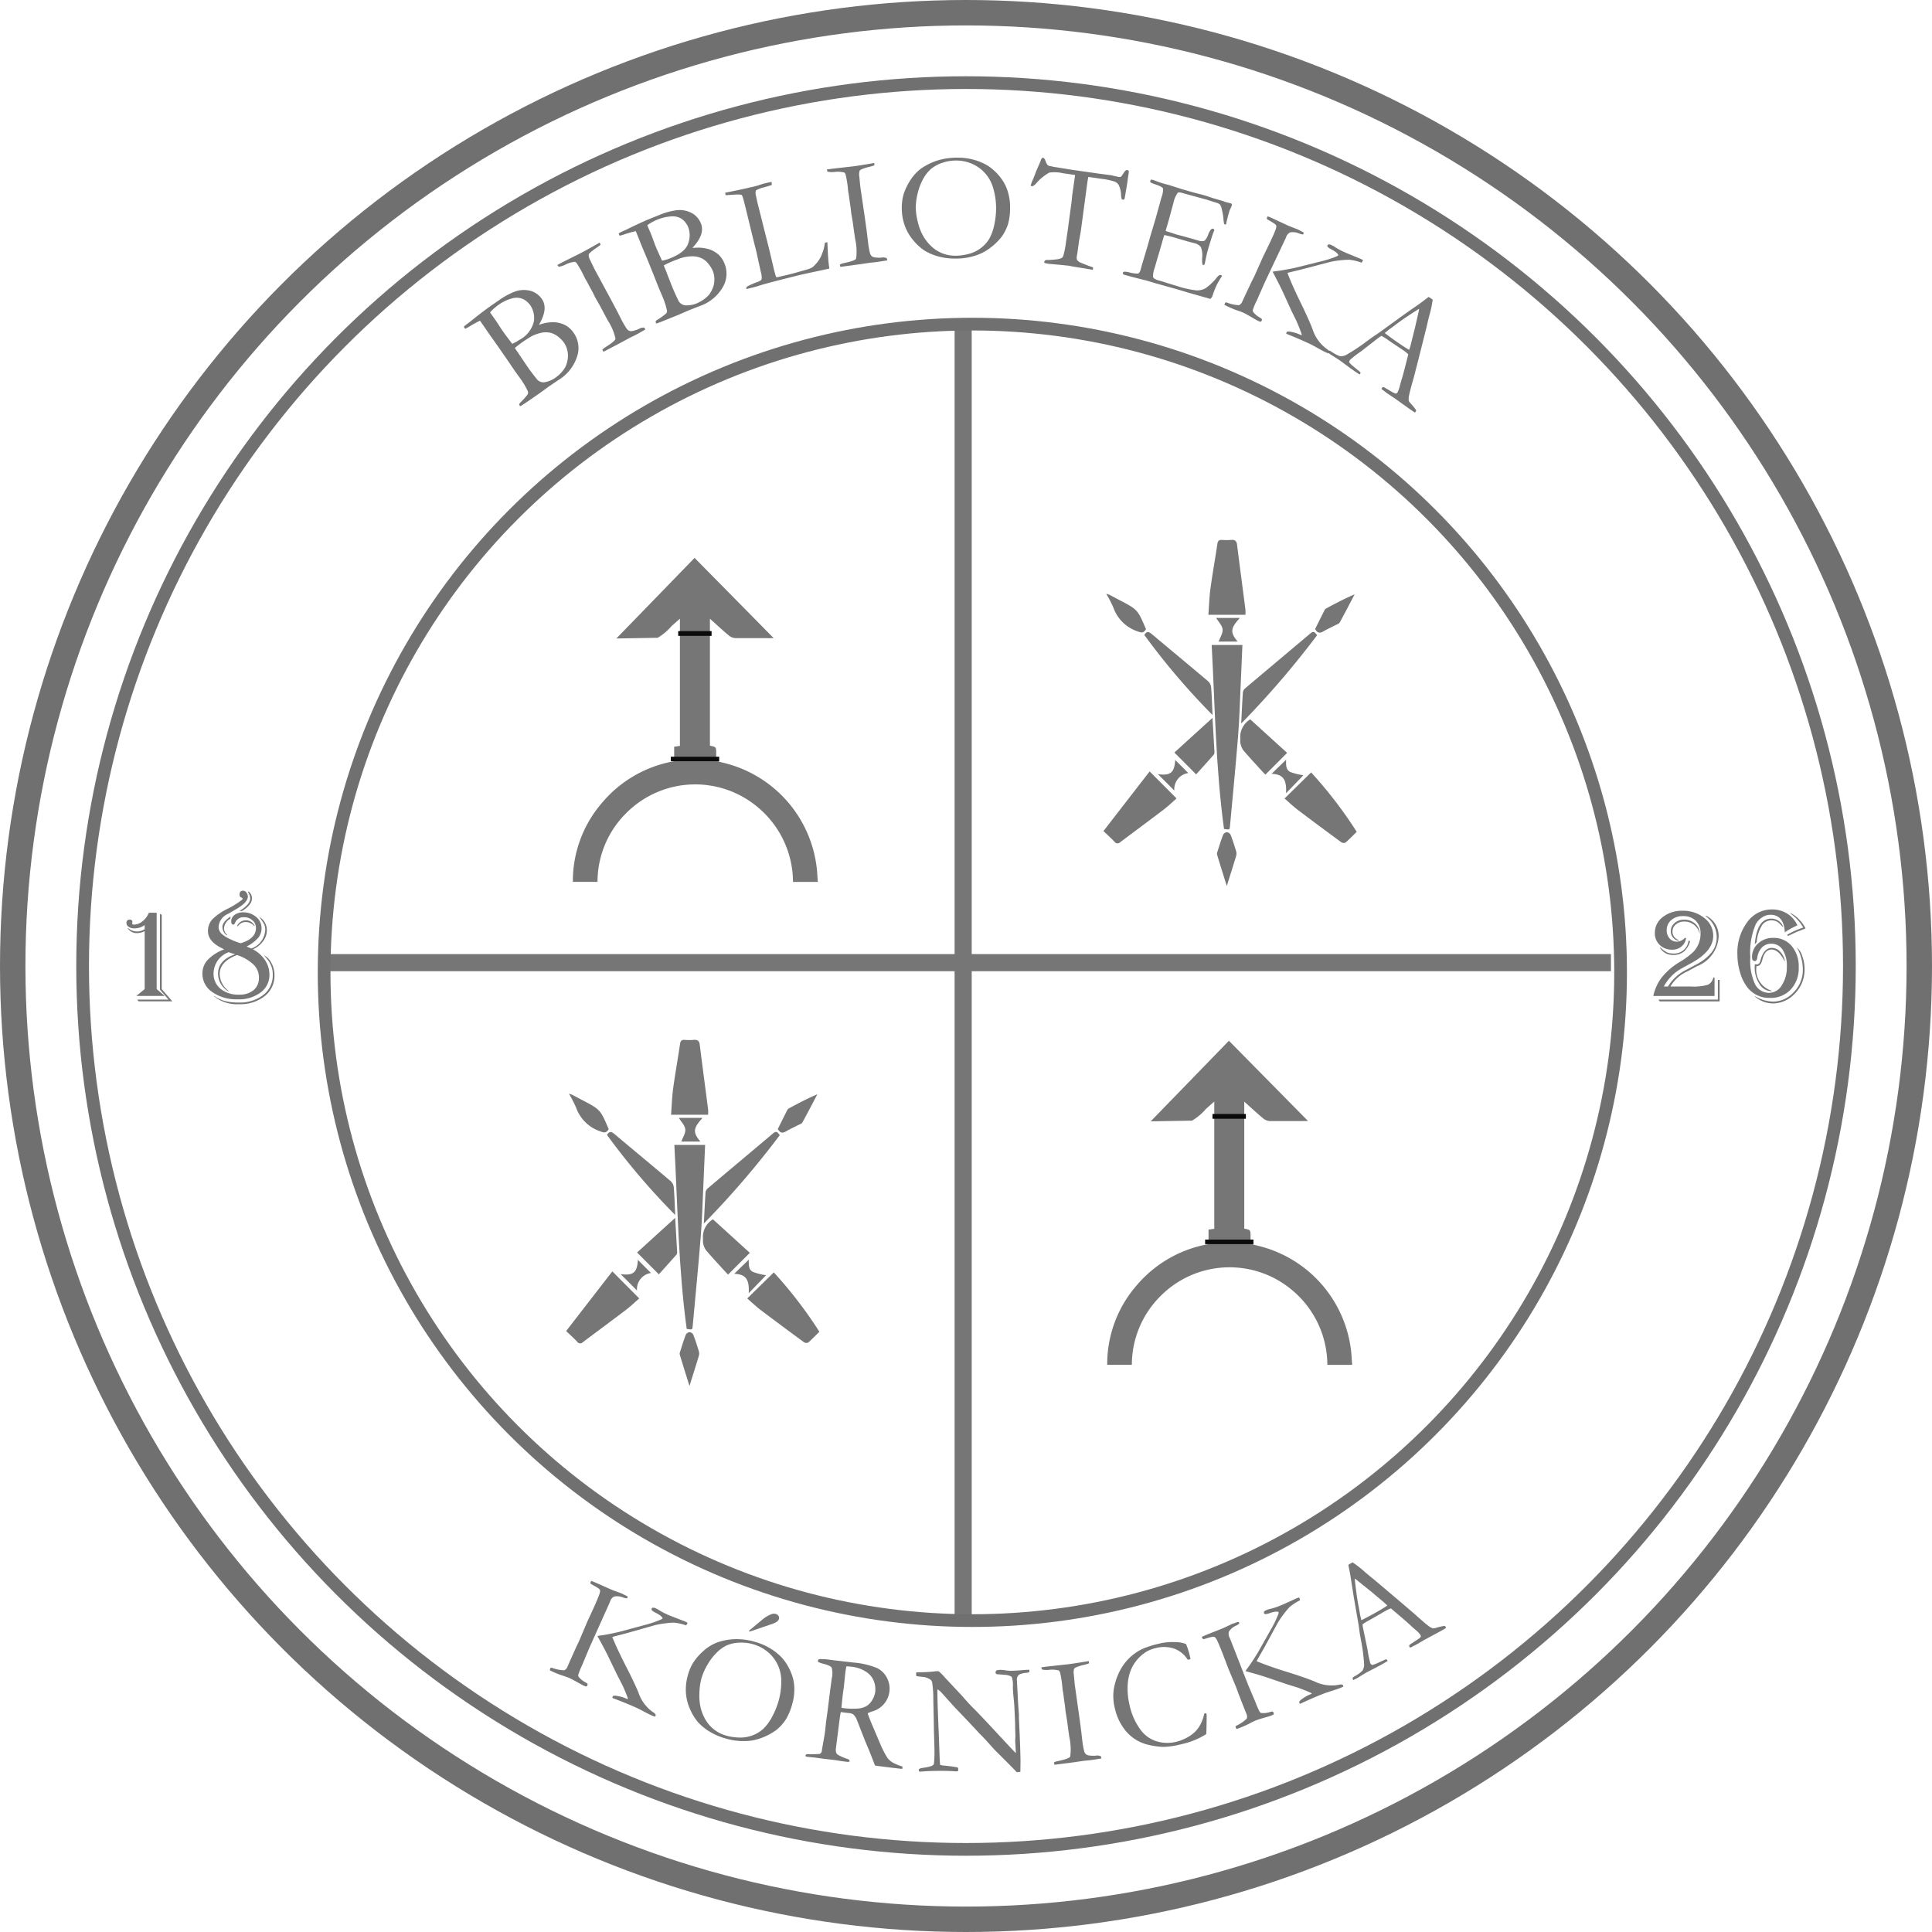
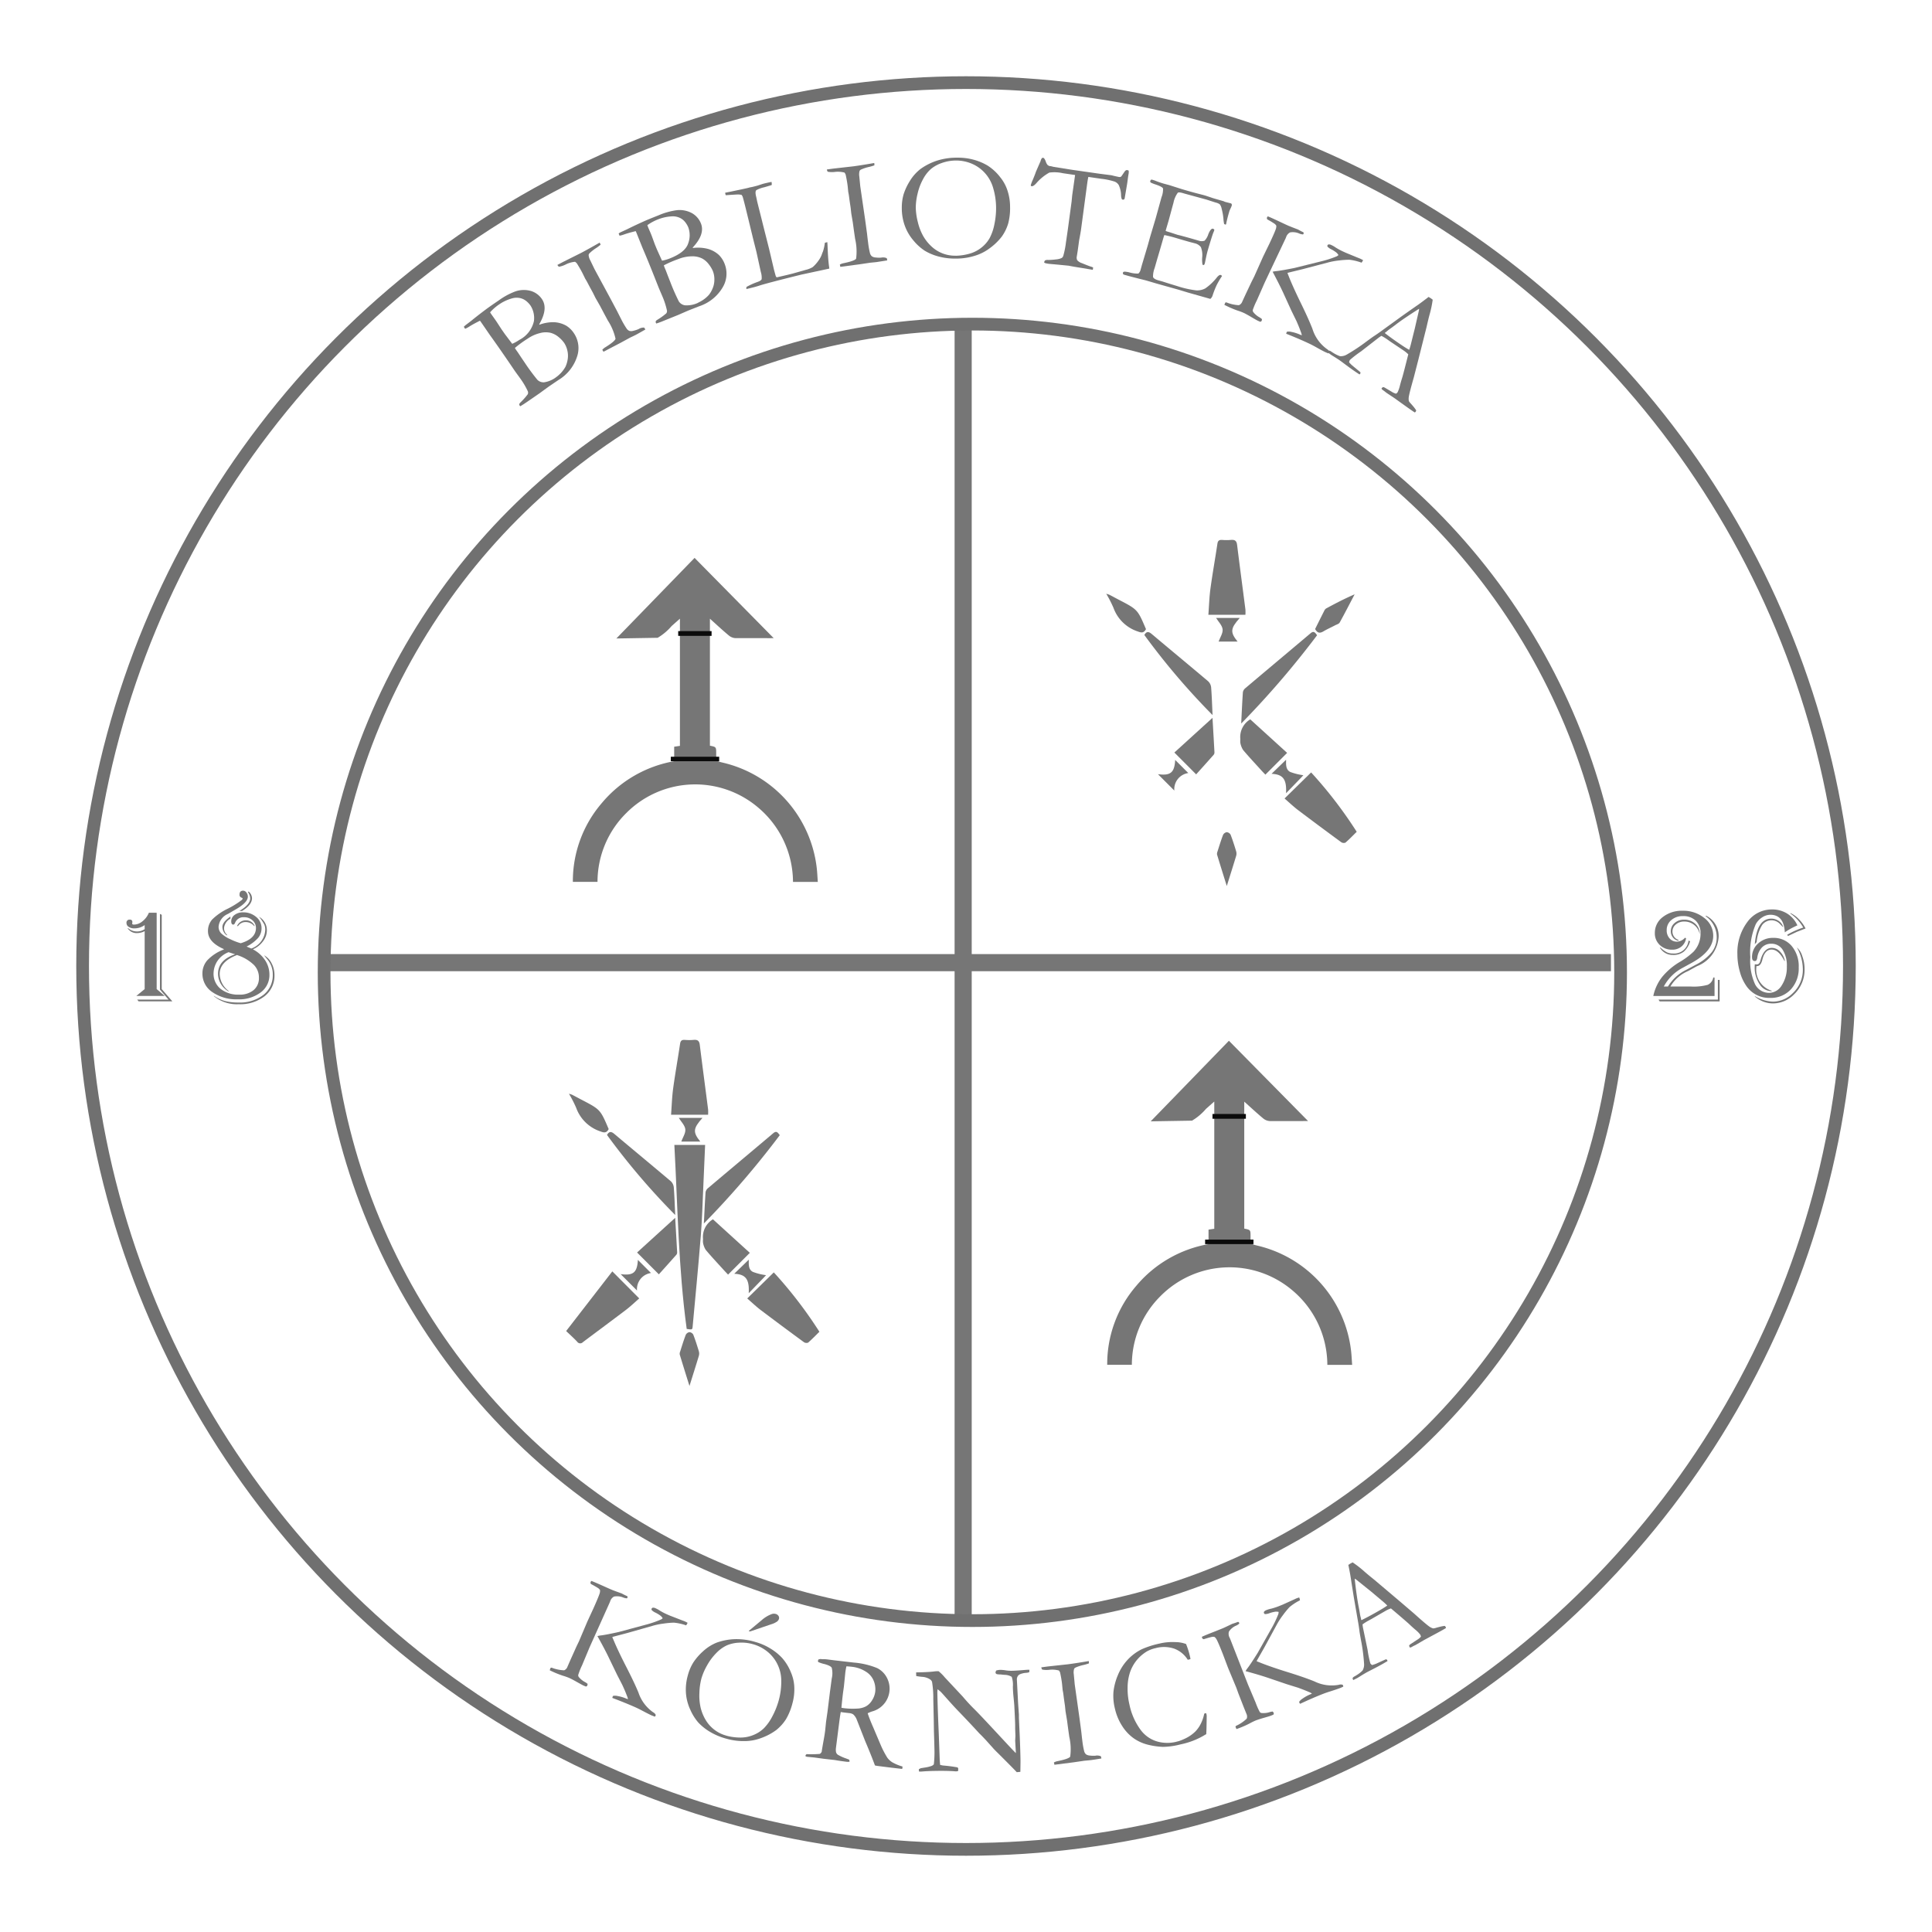
<svg xmlns="http://www.w3.org/2000/svg" width="152" height="152" viewBox="0 0 152 152">
  <g id="Group_56" data-name="Group 56" transform="translate(-884 -1458)">
    <g id="Group_23" data-name="Group 23" transform="translate(13 -140)">
      <path id="Path_88" data-name="Path 88" d="M97.959,165.3v6.006l.633.539H96.357l.658-.539v-4.561a1.306,1.306,0,0,1-.606.156.833.833,0,0,1-.736-.388h.041a1.061,1.061,0,0,0,.684.259,1.081,1.081,0,0,0,.617-.181v-.322a1.353,1.353,0,0,1-.824.259.743.743,0,0,1-.432-.119.35.35,0,0,1-.174-.3.233.233,0,0,1,.244-.269q.217-.011.218.2a.261.261,0,0,1-.01.073.2.2,0,0,0-.005.036c0,.055.05.083.14.083a1.073,1.073,0,0,0,.674-.265,1.628,1.628,0,0,0,.5-.668Zm.259.093.14.067v5.846l.835.964H96.539l-.114-.14h2.467l-.674-.782Z" transform="translate(785.367 1504.511)" fill="#767676" />
      <path id="Path_89" data-name="Path 89" d="M108.379,166.677q-1.269-.55-1.269-1.415a1.35,1.35,0,0,1,.335-.928,4.544,4.544,0,0,1,1.241-.855,6.951,6.951,0,0,0,.876-.523l.161-.119c.076-.052.112-.1.109-.14a.057.057,0,0,0-.041-.057l-.078-.036a.226.226,0,0,1-.12-.233c0-.2.1-.3.285-.3a.324.324,0,0,1,.254.145.516.516,0,0,1,.114.327q0,.451-.933.99l-.632.367a1.2,1.2,0,0,0-.736,1,.739.739,0,0,0,.2.526,2.553,2.553,0,0,0,.731.469,4.665,4.665,0,0,0,.808.311q1.2-.358,1.2-1.2a.779.779,0,0,0-.272-.6.959.959,0,0,0-.666-.246.7.7,0,0,0-.7.431c-.041.1-.089.15-.145.15-.107,0-.161-.087-.161-.259a.617.617,0,0,1,.267-.505,1.064,1.064,0,0,1,.666-.2,1.525,1.525,0,0,1,1.029.363,1.124,1.124,0,0,1,.422.886,1.172,1.172,0,0,1-.269.762,3.048,3.048,0,0,1-.907.679.4.4,0,0,1,.067.031l.244.1.057.026a1.638,1.638,0,0,0,1.1-1.467,1.018,1.018,0,0,0-.08-.427,3.658,3.658,0,0,0-.36-.547.532.532,0,0,1-.046-.057,1.213,1.213,0,0,1,.612,1.094,1.387,1.387,0,0,1-.306.839,1.983,1.983,0,0,1-.793.627,2.561,2.561,0,0,1,.959.857,2.049,2.049,0,0,1,.342,1.138,1.692,1.692,0,0,1-.692,1.4,2.829,2.829,0,0,1-1.791.539,3.334,3.334,0,0,1-2.006-.567,1.727,1.727,0,0,1-.782-1.454,1.561,1.561,0,0,1,.381-1.047,3.461,3.461,0,0,1,1.226-.824Zm1.016.456q-1.363.524-1.363,1.493a1.712,1.712,0,0,0,.7,1.332V170a1.625,1.625,0,0,1-.607-.594,1.539,1.539,0,0,1-.223-.8q0-1.073,1.342-1.529l-.513-.165a1.807,1.807,0,0,0-1.182,1.648,1.524,1.524,0,0,0,.546,1.231,2.211,2.211,0,0,0,1.469.459,1.691,1.691,0,0,0,1.137-.357,1.216,1.216,0,0,0,.417-.974,1.408,1.408,0,0,0-.391-1,3.355,3.355,0,0,0-1.236-.751Zm2.114.016a1.422,1.422,0,0,1,.6.624,1.969,1.969,0,0,1,.233.941,2.036,2.036,0,0,1-.775,1.658,3.124,3.124,0,0,1-2.039.633,2.854,2.854,0,0,1-1.954-.637v-.026l.078.052a2.857,2.857,0,0,0,.827.367,4.192,4.192,0,0,0,1.033.109,3.022,3.022,0,0,0,1.959-.6,1.949,1.949,0,0,0,.736-1.6,1.786,1.786,0,0,0-.4-1.161l-.244-.3s-.019-.026-.046-.067m-2.643-2.866a.941.941,0,0,0-.5.725.684.684,0,0,0,.249.555l-.032.036a.847.847,0,0,1-.347-.658q0-.4.633-.824Zm1.871.58a.873.873,0,0,0-.643-.316.707.707,0,0,0-.627.316h-.078a.739.739,0,0,1,.7-.451.728.728,0,0,1,.689.451Zm-.441-2.721a.716.716,0,0,1,.269.523q0,.518-.735.98l-.052.031h-.207q.854-.508.855-1a.9.9,0,0,0-.182-.487Z" transform="translate(780.253 1506.002)" fill="#767676" />
      <path id="Path_90" data-name="Path 90" d="M323.337,170.263v1.451h-4.819a3.652,3.652,0,0,1,.671-1.467,5.3,5.3,0,0,1,1.392-1.2,6.03,6.03,0,0,0,1.1-.814,2.057,2.057,0,0,0,.554-1.425,1.361,1.361,0,0,0-.371-1.011,1.381,1.381,0,0,0-1.018-.367,1.34,1.34,0,0,0-.914.314,1.007,1.007,0,0,0-.36.8.929.929,0,0,0,.228.64.737.737,0,0,0,.575.256.871.871,0,0,0,.637-.311l.084.046a1.035,1.035,0,0,1-.365.65,1.1,1.1,0,0,1-.723.246,1.362,1.362,0,0,1-.982-.37,1.248,1.248,0,0,1-.386-.941,1.538,1.538,0,0,1,.62-1.252,2.417,2.417,0,0,1,1.557-.5,2.629,2.629,0,0,1,1.716.571,1.737,1.737,0,0,1,.7,1.394q0,1.2-1.684,2.13l-.793.435a3.537,3.537,0,0,0-1.389,1.389l-.026.042h.331a3.484,3.484,0,0,1,1.477-1.332l.716-.384a3.858,3.858,0,0,0,1.251-.982,1.9,1.9,0,0,0,.391-1.179,2,2,0,0,0-.871-1.653l.031-.041a1.765,1.765,0,0,1,.99,1.695,2.663,2.663,0,0,1-1.7,2.275l-.71.389a2.913,2.913,0,0,0-1.383,1.213h1.617a4.172,4.172,0,0,0,1.316-.133.774.774,0,0,0,.44-.578Zm.4.186v1.69H319.02l-.093-.14H323.6v-1.55Zm-2.322-3.042a1.659,1.659,0,0,1-.5.819,1.3,1.3,0,0,1-.84.259,1.158,1.158,0,0,1-1.042-.58h.042l.057.046a2.063,2.063,0,0,0,.477.337,1.087,1.087,0,0,0,.446.083,1.132,1.132,0,0,0,1.233-1.011Zm.752-.565a1.215,1.215,0,0,0-1.224-.985.966.966,0,0,0-.65.228.708.708,0,0,0-.267.559.689.689,0,0,0,.471.658v.067a.69.69,0,0,1-.432-.256.758.758,0,0,1-.169-.49.83.83,0,0,1,.3-.65,1.086,1.086,0,0,1,.744-.262,1.249,1.249,0,0,1,.879.322,1.051,1.051,0,0,1,.35.808" transform="translate(682.555 1504.645)" fill="#767676" />
      <path id="Path_91" data-name="Path 91" d="M334.525,166.61c0-.034,0-.061,0-.078q-.1-1.295-1.135-1.3a1.184,1.184,0,0,0-.635.2,1.51,1.51,0,0,0-.505.529,5.6,5.6,0,0,0-.435,2.612,4.4,4.4,0,0,0,.373,2.125,1.236,1.236,0,0,0,1.1.679,1.179,1.179,0,0,0,1-.591,2.59,2.59,0,0,0,.4-1.482,2.3,2.3,0,0,0-.327-1.316,1.035,1.035,0,0,0-.9-.477.984.984,0,0,0-.725.286,1.451,1.451,0,0,0-.373.813q-.041.265-.186.265-.228,0-.228-.3a1.413,1.413,0,0,1,.48-1.083,1.682,1.682,0,0,1,1.184-.441,1.838,1.838,0,0,1,1.456.637,2.478,2.478,0,0,1,.554,1.684,2.436,2.436,0,0,1-.622,1.736,2.127,2.127,0,0,1-1.627.664,2.166,2.166,0,0,1-1.819-.866,3.506,3.506,0,0,1-.55-1.148,4.986,4.986,0,0,1-.207-1.417,4.014,4.014,0,0,1,.774-2.527,2.366,2.366,0,0,1,1.946-1,2.208,2.208,0,0,1,1.2.327,2.088,2.088,0,0,1,.8.927l-.052.02-.28.135a5.8,5.8,0,0,0-.658.389m-.031,2.249q-.455-.891-1.01-.891-.534,0-.726.8-.124.5-.414.5l-.052,0c0,.051-.005.084-.005.1a1.72,1.72,0,0,0,1.161,1.824l.047.016v.036a1.132,1.132,0,0,1-.954-.552,2.343,2.343,0,0,1-.384-1.371c0-.034,0-.1.011-.2a.637.637,0,0,0,.156.015c.128,0,.216-.082.264-.248l.047-.161q.269-.89.87-.891a.888.888,0,0,1,.641.288,1.456,1.456,0,0,1,.385.733Zm-.1-2.659-.042-.031-.212-.218a.9.9,0,0,0-.664-.285.914.914,0,0,0-.736.373,3.094,3.094,0,0,0-.425,1.3l-.011.046-.14.166q.166-2.016,1.3-2.016a1,1,0,0,1,.591.189.848.848,0,0,1,.342.475m1.078,1.606a1.388,1.388,0,0,1,.423.674,2.918,2.918,0,0,1,.183.995,2.681,2.681,0,0,1-.839,2.031,2.332,2.332,0,0,1-1.648.7,2.154,2.154,0,0,1-1.378-.508l-.047-.037v-.031a2.935,2.935,0,0,0,1.42.435,2.206,2.206,0,0,0,1.555-.658,2.5,2.5,0,0,0,.8-1.9,3.514,3.514,0,0,0-.435-1.642Zm-.508-2.71a2.108,2.108,0,0,1,.665.487,2.8,2.8,0,0,1,.526.725l-.062.026q-.555.213-.617.238l-.663.311-.042.021-.057-.1a6.3,6.3,0,0,1,1.259-.565,3.3,3.3,0,0,0-1.01-1.1Z" transform="translate(676.891 1504.737)" fill="#767676" />
      <rect id="Rectangle_11" data-name="Rectangle 11" width="1.347" height="101.837" transform="translate(946.103 1623.45)" fill="#767676" />
      <rect id="Rectangle_12" data-name="Rectangle 12" width="101.615" height="1.347" transform="translate(896.126 1673.063)" fill="#767676" />
-       <path id="Path_92" data-name="Path 92" d="M255.006,140.674c-.655-4.8-.707-9.632-.971-14.478h2.419c-.047,1.084-.089,2.154-.14,3.224-.061,1.31-.094,2.623-.2,3.93-.191,2.386-.424,4.768-.643,7.152-.022.237-.04.237-.467.172" transform="translate(712.293 1522.546)" fill="#767676" fill-rule="evenodd" />
      <path id="Path_93" data-name="Path 93" d="M253.555,116.746c.053-.7.071-1.39.164-2.069.16-1.176.372-2.346.546-3.521.037-.249.147-.314.376-.3a4.011,4.011,0,0,0,.678,0c.3-.03.453.054.494.379.211,1.7.438,3.393.656,5.091a3.478,3.478,0,0,1,0,.42Z" transform="translate(712.514 1529.623)" fill="#767676" fill-rule="evenodd" />
-       <path id="Path_94" data-name="Path 94" d="M238.234,149.355l3.633-4.694,2.118,2.126c-.336.292-.668.614-1.033.892-1.128.857-2.27,1.7-3.4,2.549a.286.286,0,0,1-.453-.04c-.245-.26-.513-.5-.863-.834" transform="translate(719.58 1514.031)" fill="#767676" fill-rule="evenodd" />
      <path id="Path_95" data-name="Path 95" d="M264.68,146.856l2.088-2.049a33.79,33.79,0,0,1,3.587,4.671c-.29.286-.575.584-.886.853a.362.362,0,0,1-.331-.034q-1.7-1.245-3.382-2.515c-.37-.28-.706-.6-1.077-.925" transform="translate(707.384 1513.963)" fill="#767676" fill-rule="evenodd" />
      <path id="Path_96" data-name="Path 96" d="M258.346,131.5c.041-.82.077-1.64.133-2.458a.524.524,0,0,1,.189-.32c1.711-1.446,3.428-2.882,5.139-4.327.266-.224.365-.022.511.157a70.864,70.864,0,0,1-5.971,6.947" transform="translate(710.305 1523.424)" fill="#767676" fill-rule="evenodd" />
      <path id="Path_97" data-name="Path 97" d="M244.2,124.549c.169-.3.338-.285.575-.086,1.477,1.244,2.966,2.473,4.44,3.719a.765.765,0,0,1,.24.476c.057.719.078,1.441.113,2.187a55.179,55.179,0,0,1-5.367-6.3" transform="translate(716.83 1523.412)" fill="#767676" fill-rule="evenodd" />
      <path id="Path_98" data-name="Path 98" d="M258.994,137.058l2.9,2.638-1.712,1.713c-.12-.127-.249-.26-.374-.4-.464-.512-.938-1.015-1.381-1.545a1.54,1.54,0,0,1-.215-.564,1.438,1.438,0,0,1,0-.285,1.616,1.616,0,0,1,.783-1.558" transform="translate(710.371 1517.537)" fill="#767676" fill-rule="evenodd" />
      <path id="Path_99" data-name="Path 99" d="M251.59,136.847c.056.952.107,1.828.154,2.7a.3.3,0,0,1-.056.195c-.463.525-.932,1.045-1.384,1.548l-1.713-1.719,3-2.728" transform="translate(714.803 1517.634)" fill="#767676" fill-rule="evenodd" />
      <path id="Path_100" data-name="Path 100" d="M241.768,121.508c-.175.323-.364.288-.653.179a3.039,3.039,0,0,1-1.906-1.863,9.884,9.884,0,0,0-.565-1.1,2.073,2.073,0,0,1,.25.081c.255.13.5.267.758.4,1.461.762,1.461.762,2.116,2.3" transform="translate(719.391 1525.99)" fill="#767676" fill-rule="evenodd" />
      <path id="Path_101" data-name="Path 101" d="M269.141,121.531c.234-.468.471-.948.714-1.425a.442.442,0,0,1,.151-.191c.728-.393,1.46-.776,2.244-1.112-.39.741-.771,1.487-1.177,2.22-.058.106-.234.151-.36.217-.3.16-.623.3-.918.476-.273.165-.476.146-.655-.185" transform="translate(705.326 1525.956)" fill="#767676" fill-rule="evenodd" />
      <path id="Path_102" data-name="Path 102" d="M255.584,157.779c-.28-.894-.528-1.685-.768-2.479a.444.444,0,0,1,.033-.238c.141-.44.275-.884.441-1.315a.393.393,0,0,1,.289-.21.386.386,0,0,1,.3.193c.168.431.307.873.441,1.317a.634.634,0,0,1,0,.349c-.229.761-.471,1.518-.74,2.382" transform="translate(711.936 1509.936)" fill="#767676" fill-rule="evenodd" />
      <path id="Path_103" data-name="Path 103" d="M256.375,124.107h-1.444c-.045,0-.09-.008-.055,0,.115-.321.353-.661.317-.97s-.339-.608-.515-.893h1.867c-.741.828-.774,1.12-.169,1.868" transform="translate(711.996 1524.371)" fill="#767676" fill-rule="evenodd" />
      <path id="Path_104" data-name="Path 104" d="M265.283,144.171c-.018.019-.1.106-.176.19-.379.393-.759.785-1.188,1.229.061-1.109-.244-1.49-1.14-1.529l1.144-1.109c0,.334-.051.774.329.963a4.606,4.606,0,0,0,1.03.256" transform="translate(708.26 1514.819)" fill="#767676" fill-rule="evenodd" />
      <path id="Path_105" data-name="Path 105" d="M247.479,145.392l-1.287-1.289c.992.133,1.3-.118,1.356-1.121.355.355.728.73,1.032,1.032a1.284,1.284,0,0,0-1.1,1.377" transform="translate(715.91 1514.805)" fill="#767676" fill-rule="evenodd" />
      <path id="Path_106" data-name="Path 106" d="M144.943,77.419l-.106-.155c.048-.052.087-.091.118-.118l.453-.345q.55-.45,1.255-.974.284-.208.91-.633a5.473,5.473,0,0,1,1.331-.721,2.039,2.039,0,0,1,1.238-.024,1.611,1.611,0,0,1,.845.637q.5.74-.21,1.963V77.1a3.108,3.108,0,0,1,1.162-.2,2.148,2.148,0,0,1,.963.277,1.978,1.978,0,0,1,.624.629,2.083,2.083,0,0,1,.225,1.79,3.357,3.357,0,0,1-1.474,1.854l-.746.506-.739.538q-.994.69-1.165.8c-.117.08-.235.154-.356.22l-.038-.057a.148.148,0,0,1-.034-.1.3.3,0,0,1,.08-.129,5.308,5.308,0,0,0,.588-.658.3.3,0,0,0,.01-.229,6.077,6.077,0,0,0-.64-1.071c-.033-.05-.078-.112-.134-.186q-.238-.328-.271-.378l-.352-.519q-.9-1.32-1.594-2.284l-.687-1-.09-.121q-.466.23-.8.435a2.211,2.211,0,0,1-.364.2m3.7,1.182a3.2,3.2,0,0,0,.561-.308,2.207,2.207,0,0,0,1.147-1.474,1.819,1.819,0,0,0-.256-1.208,1.734,1.734,0,0,0-.358-.383,1.165,1.165,0,0,0-.508-.23,1.293,1.293,0,0,0-.606.031,3.392,3.392,0,0,0-.991.461,3.794,3.794,0,0,0-.728.633c.044.073.077.126.1.158s.091.128.2.28c.071.1.141.2.209.3l.4.615.25.357.515.682Zm3.49,2.6a2.558,2.558,0,0,0,.69-.775,2.052,2.052,0,0,0,.173-.539,1.76,1.76,0,0,0-.007-.723,1.8,1.8,0,0,0-.263-.641,2.41,2.41,0,0,0-.426-.449,1.643,1.643,0,0,0-.64-.338,1.738,1.738,0,0,0-.844.025,2.924,2.924,0,0,0-.963.438,8.493,8.493,0,0,0-1,.73c.048.079.086.137.11.174l.13.181.251.38.289.426a16.1,16.1,0,0,0,1,1.354.694.694,0,0,0,.524.185,2.074,2.074,0,0,0,.974-.427" transform="translate(762.653 1546.45)" fill="#767676" />
      <path id="Path_107" data-name="Path 107" d="M162.034,75.887a.953.953,0,0,1,.21-.186c.527-.323.8-.554.833-.69a4.4,4.4,0,0,0-.608-1.436l-.3-.559-.311-.588-.364-.637-.19-.385-.226-.415-.261-.492-.127-.214L160.55,70c-.031-.066-.068-.142-.114-.228-.119-.225-.255-.456-.41-.7a.865.865,0,0,0-.135-.114,2.041,2.041,0,0,0-.711.2,1.871,1.871,0,0,1-.542.188c-.04-.006-.085-.053-.136-.141l.45-.237,1.437-.719q.546-.289,1.44-.8a1.244,1.244,0,0,1,.074.165,3.867,3.867,0,0,1-.328.248,3.081,3.081,0,0,0-.56.442.2.2,0,0,0-.053.144,1,1,0,0,0,.126.392l.338.7,1.281,2.371.5.942c.15.3.253.5.31.611a6.625,6.625,0,0,0,.434.751.493.493,0,0,0,.227.184.574.574,0,0,0,.3-.011,2.434,2.434,0,0,0,.419-.138.738.738,0,0,1,.425-.116.587.587,0,0,1,.078.109l.023.043q-.48.274-.71.4c-.089.048-.251.126-.486.236l-.733.4-1.262.66-.1.054Z" transform="translate(756.35 1549.638)" fill="#767676" />
      <path id="Path_108" data-name="Path 108" d="M167.514,64.713l-.068-.175a1.333,1.333,0,0,1,.141-.088l.517-.238q.635-.318,1.438-.676.322-.14,1.025-.417a5.484,5.484,0,0,1,1.458-.412,2.045,2.045,0,0,1,1.213.247,1.617,1.617,0,0,1,.685.807q.328.832-.636,1.87l-.011.053a3.1,3.1,0,0,1,1.176.064,2.13,2.13,0,0,1,.879.48,2,2,0,0,1,.472.752,2.084,2.084,0,0,1-.173,1.8,3.358,3.358,0,0,1-1.844,1.484l-.839.33-.839.364q-1.122.453-1.313.53c-.131.052-.263.1-.395.136l-.025-.064a.145.145,0,0,1-.011-.109.286.286,0,0,1,.107-.109,5.123,5.123,0,0,0,.718-.514.292.292,0,0,0,.059-.221,6.055,6.055,0,0,0-.388-1.184c-.023-.056-.052-.126-.09-.211-.107-.247-.167-.391-.182-.428l-.231-.585q-.584-1.483-1.055-2.578l-.451-1.127-.061-.139q-.505.122-.878.248a2.105,2.105,0,0,1-.4.112m3.35,1.964a3.213,3.213,0,0,0,.614-.177q1.219-.481,1.442-1.186a1.822,1.822,0,0,0,.015-1.236,1.736,1.736,0,0,0-.266-.451,1.157,1.157,0,0,0-.445-.335,1.292,1.292,0,0,0-.6-.1,3.4,3.4,0,0,0-1.068.233,3.771,3.771,0,0,0-.849.458c.027.08.048.14.063.177s.061.143.138.316c.048.112.094.223.139.336l.251.687.165.4.352.779Zm2.834,3.306a2.55,2.55,0,0,0,.843-.606,2.01,2.01,0,0,0,.287-.486,1.742,1.742,0,0,0,.151-.708,1.782,1.782,0,0,0-.116-.682,2.363,2.363,0,0,0-.317-.532A1.6,1.6,0,0,0,174,66.5a1.733,1.733,0,0,0-.829-.162,2.925,2.925,0,0,0-1.036.217,8.619,8.619,0,0,0-1.135.492c.03.088.053.153.069.194l.088.206.161.424.189.479a16.38,16.38,0,0,0,.678,1.54.7.7,0,0,0,.472.3,2.071,2.071,0,0,0,1.044-.2" transform="translate(752.226 1551.829)" fill="#767676" />
      <path id="Path_109" data-name="Path 109" d="M184.671,67.017a.366.366,0,0,1,.008-.17,5.523,5.523,0,0,1,.852-.385c.188-.063.3-.137.338-.22a1.529,1.529,0,0,0-.069-.584l-.341-1.561-.265-1.052-.334-1.377-.089-.365q-.3-1.241-.393-1.543a.679.679,0,0,0-.088-.153,1.462,1.462,0,0,0-.28-.032q-.109,0-.966.058a.883.883,0,0,1-.029-.093.838.838,0,0,1-.018-.1c.075-.018.2-.043.369-.075l.9-.188.521-.115.151-.043c.02,0,.077-.015.173-.031.232-.057.364-.092.4-.1l.462-.151q.476-.118.675-.149a1.163,1.163,0,0,1,.016.24q-.062.027-.6.183a2.359,2.359,0,0,0-.612.223q-.117.108-.019.5c.015.062.043.191.082.385l.087.352.274,1.086.091.37.491,1.942.391,1.661.1.363c.029.118.066.186.113.2q.147-.03.866-.2l.4-.1,1.008-.286a1.912,1.912,0,0,0,.551-.219,2.869,2.869,0,0,0,.473-.537,1.948,1.948,0,0,0,.268-.528c.012-.036.033-.091.065-.165a3.453,3.453,0,0,0,.149-.685l.194-.047c.011.147.018.286.022.418q.034.871.105,1.438c.012.08.022.155.03.224l-2.213.477q-2.832.7-3.348.881c-.108.034-.223.067-.344.1Z" transform="translate(745.054 1553.725)" fill="#767676" />
      <path id="Path_110" data-name="Path 110" d="M198.871,63.813a.935.935,0,0,1,.26-.1q.909-.187,1.02-.362a4.4,4.4,0,0,0-.078-1.558l-.092-.629-.09-.66-.123-.722-.046-.428-.071-.467-.074-.552-.046-.245-.031-.313c-.006-.072-.015-.157-.029-.253-.035-.253-.083-.516-.145-.793a.886.886,0,0,0-.087-.154,2.062,2.062,0,0,0-.738-.055,1.872,1.872,0,0,1-.573-.011c-.035-.019-.061-.079-.079-.178l.5-.069,1.6-.181q.613-.083,1.628-.259a1.269,1.269,0,0,1,.013.182,4.059,4.059,0,0,1-.393.12,3.083,3.083,0,0,0-.678.222.2.2,0,0,0-.1.116,1.023,1.023,0,0,0-.018.413l.076.778.389,2.668.144,1.056c.037.334.064.56.081.68a6.665,6.665,0,0,0,.149.853.5.5,0,0,0,.151.251.578.578,0,0,0,.285.093,2.344,2.344,0,0,0,.441.013.731.731,0,0,1,.439.039.6.6,0,0,1,.037.128l.006.048c-.362.062-.63.1-.8.128-.1.013-.279.032-.537.055l-.828.124-1.412.187-.114.016Z" transform="translate(738.204 1555.001)" fill="#767676" />
      <path id="Path_111" data-name="Path 111" d="M208.792,59.032a3.78,3.78,0,0,1,.139-1.1,4.583,4.583,0,0,1,.49-1.048,3.515,3.515,0,0,1,.839-.948,4.718,4.718,0,0,1,1.368-.679,5.109,5.109,0,0,1,1.559-.213,4.617,4.617,0,0,1,1.245.158,4.374,4.374,0,0,1,1.107.462,3.886,3.886,0,0,1,1,.924,3.215,3.215,0,0,1,.529.934,4.093,4.093,0,0,1,.241,1.359,4.773,4.773,0,0,1-.143,1.326,3.506,3.506,0,0,1-.508,1.045,4.63,4.63,0,0,1-.966.929,3.7,3.7,0,0,1-1.139.575,4.9,4.9,0,0,1-1.475.227,5.043,5.043,0,0,1-1.435-.175,4.149,4.149,0,0,1-1.053-.447,4,4,0,0,1-.872-.789,3.761,3.761,0,0,1-.684-1.156,4.044,4.044,0,0,1-.243-1.384m4.232,3.728a4.2,4.2,0,0,0,1.054-.151,2.65,2.65,0,0,0,.968-.481,2.551,2.551,0,0,0,.656-.755,3.9,3.9,0,0,0,.374-1.084,6.139,6.139,0,0,0,.134-1.321,5.59,5.59,0,0,0-.256-1.625,2.938,2.938,0,0,0-1.649-1.823,3.152,3.152,0,0,0-1.279-.252,3.306,3.306,0,0,0-1.075.191,2.718,2.718,0,0,0-.861.471,2.8,2.8,0,0,0-.623.8,4.411,4.411,0,0,0-.432,1.144,4.74,4.74,0,0,0-.143,1.1,4.946,4.946,0,0,0,.162,1.137,4.238,4.238,0,0,0,.423,1.1,3.467,3.467,0,0,0,.655.82,2.7,2.7,0,0,0,1.891.725" transform="translate(733.158 1555.361)" fill="#767676" />
      <path id="Path_112" data-name="Path 112" d="M228.016,56.186l.378-.867a.542.542,0,0,1,.1-.222.124.124,0,0,1,.1-.036q.107.016.207.293a.857.857,0,0,0,.133.261.406.406,0,0,0,.182.1l.061,0,.253.062,1.411.225,1.672.239.491.071.93.119a1.077,1.077,0,0,1,.149.034c.267.063.433.1.5.108a.187.187,0,0,0,.152-.038c.015-.013.1-.135.255-.366.068-.106.142-.151.217-.141a.414.414,0,0,1,.117.042.883.883,0,0,1,0,.218l-.041.237-.068.506q-.028.184-.2,1.185a.279.279,0,0,1-.041.114.212.212,0,0,1-.119.025.106.106,0,0,1-.078-.057.942.942,0,0,1-.05-.289,2.022,2.022,0,0,0-.187-.809.674.674,0,0,0-.313-.263,5.229,5.229,0,0,0-1.065-.224l-1.012-.148c-.032.158-.057.3-.077.436l-.5,3.729q-.032.221-.147.834l-.11.8-.071.444a.486.486,0,0,0,.029.309.825.825,0,0,0,.363.231q.532.219.713.275a.573.573,0,0,1,.179.075l-.027.179-.846-.145q-.7-.107-1.051-.181l-.88-.086-.646-.058a2.393,2.393,0,0,1-.328-.06l-.078-.048a.283.283,0,0,1,.08-.169.5.5,0,0,1,.231-.03,5.09,5.09,0,0,0,.611-.043,1.223,1.223,0,0,0,.477-.123.328.328,0,0,0,.11-.167,6.7,6.7,0,0,0,.205-1.027l.148-1.018.3-2.225.046-.482.228-1.6-.963-.141a3,3,0,0,0-1.063-.049,3.74,3.74,0,0,0-1.014.825c-.156.178-.283.26-.378.247l-.053-.02a.121.121,0,0,1-.013-.069,2.735,2.735,0,0,1,.158-.417c.125-.3.2-.5.235-.6" transform="translate(724.474 1555.353)" fill="#767676" />
      <path id="Path_113" data-name="Path 113" d="M241.086,65.521a.3.3,0,0,1,.117-.033,1.952,1.952,0,0,1,.35.053,2.417,2.417,0,0,0,.727.1.591.591,0,0,0,.177-.3l.114-.409.441-1.475.195-.7.436-1.458.46-1.665a1.672,1.672,0,0,0,.121-.691q-.071-.141-.582-.311a2.734,2.734,0,0,1-.379-.15.123.123,0,0,1-.045-.126.3.3,0,0,1,.061-.1.193.193,0,0,1,.1,0c.054.016.119.038.2.064q.332.136.7.244l.433.115,1.015.324q.766.225,1.2.336t.586.153c.089.027.307.1.655.218l.825.238.094.046.487.125.05.046a.336.336,0,0,1,.011.111,1.888,1.888,0,0,1-.1.241,1.788,1.788,0,0,0-.088.2q-.179.6-.261,1.033a.057.057,0,0,1-.048.036.368.368,0,0,1-.109-.051,3.2,3.2,0,0,1-.056-.44,4.753,4.753,0,0,0-.133-.739.938.938,0,0,0-.141-.356.805.805,0,0,0-.323-.145l-.525-.168c-.084-.03-.167-.055-.248-.079l-1.665-.454-.145-.043c-.213-.063-.349-.074-.407-.032a1.973,1.973,0,0,0-.34.789q-.021.069-.381,1.4l-.238.807a.527.527,0,0,0,.134.058l.1.03c.066.019.162.05.288.091.2.067.334.11.4.131a1.217,1.217,0,0,0,.124.03q.633.162,1.62.453a.7.7,0,0,0,.4-.016,1.277,1.277,0,0,0,.292-.506c.115-.286.229-.433.341-.443a.366.366,0,0,1,.131.071.4.4,0,0,1-.014.091,1.334,1.334,0,0,1-.051.13q-.092.206-.426,1.338c-.06.2-.115.428-.167.682s-.08.391-.086.41a.8.8,0,0,1-.058.134.2.2,0,0,1-.082,0l-.04-.012a2.2,2.2,0,0,1-.031-.558,1.709,1.709,0,0,0-.1-.828.831.831,0,0,0-.493-.306c-.055-.016-.154-.042-.3-.079s-.358-.1-.641-.18l-.377-.111a10.188,10.188,0,0,0-1.067-.276l-.062.189-.31,1.072-.2.673-.188.658a1.858,1.858,0,0,0-.127.709q.061.156.392.254l.356.1.36.115q.314.1.778.239a7.708,7.708,0,0,0,1.52.344,1.349,1.349,0,0,0,.713-.161,4.235,4.235,0,0,0,.917-.875c.121-.138.218-.2.292-.174a.211.211,0,0,1,.1.08,6.844,6.844,0,0,0-.415.7,7.079,7.079,0,0,0-.32.808.554.554,0,0,1-.187.292l-.128-.038-1.636-.463-.73-.221-1.748-.49-.708-.209c-.089-.026-.172-.049-.251-.068q-1.058-.261-1.552-.406a.2.2,0,0,1-.111-.064.113.113,0,0,1-.007-.094Z" transform="translate(718.278 1553.884)" fill="#767676" />
      <path id="Path_114" data-name="Path 114" d="M255.957,70.411a.111.111,0,0,1,.111-.02,2.987,2.987,0,0,0,.963.214.473.473,0,0,0,.265-.277l.248-.539.481-1.018.221-.438.686-1.537.495-1.017q.409-.865.513-1.17a.693.693,0,0,0,.036-.259.552.552,0,0,0-.131-.148,6.579,6.579,0,0,0-.579-.347.179.179,0,0,1-.015-.168.267.267,0,0,1,.061-.072q.31.126,1.074.488c.238.112.425.2.564.26.2.081.444.177.732.286q.172.1.419.218a.1.1,0,0,1,.024.105.257.257,0,0,1-.044.066.924.924,0,0,1-.273-.061,1.268,1.268,0,0,0-.744-.1.633.633,0,0,0-.311.361l-.043.107-.974,2.056-.67,1.417-.627,1.424a5.246,5.246,0,0,0-.316.752.247.247,0,0,0,.038.148,1.6,1.6,0,0,0,.512.429,1.26,1.26,0,0,1,.173.129.329.329,0,0,1-.024.136.146.146,0,0,1-.115.073l-.177-.077c-.073-.035-.242-.13-.508-.287s-.465-.267-.6-.331a4.424,4.424,0,0,0-.488-.184,7.525,7.525,0,0,1-.839-.35c-.051-.024-.119-.059-.205-.1Zm3.738-2.439a1.693,1.693,0,0,1,.292-.049q.394-.042,1.407-.244l2.078-.516a8.435,8.435,0,0,0,1.253-.4.654.654,0,0,0,.141-.1.73.73,0,0,0-.175-.209,2.491,2.491,0,0,0-.377-.239,1,1,0,0,1-.3-.206A.118.118,0,0,1,264,65.9a.126.126,0,0,1,.082-.074.387.387,0,0,1,.226.047,2.017,2.017,0,0,1,.347.2,5.565,5.565,0,0,0,.681.358c.088.041.153.07.194.085l.874.359c.091.034.16.063.208.085s.107.055.192.1a.88.88,0,0,1-.121.2,4.21,4.21,0,0,0-.955-.23,6.77,6.77,0,0,0-.816.056,5.714,5.714,0,0,0-.9.168l-1.973.519-1.178.286a.32.32,0,0,0,.029.107c.013.029.044.106.091.231q.322.808.929,2.049t.911,2.027a3.074,3.074,0,0,0,1.124,1.573.472.472,0,0,1,.2.218l-.023.063-.047.072c-.127-.052-.213-.087-.256-.108q-.252-.12-.744-.4-.292-.162-.489-.254-.788-.373-1.831-.786a.617.617,0,0,1,.037-.121l.025-.039a.806.806,0,0,1,.341.015,3.133,3.133,0,0,1,.666.206,1.143,1.143,0,0,0,.158.061,1.182,1.182,0,0,0-.084-.29l-.079-.214c-.046-.122-.13-.326-.254-.612l-.405-.827-.6-1.315q-.3-.662-.875-1.745" transform="translate(711.437 1551.406)" fill="#767676" />
      <path id="Path_115" data-name="Path 115" d="M271.035,79.6a.314.314,0,0,1,.153.046l.115.078c.023.016.064.042.123.077a2.385,2.385,0,0,0,.5.241.925.925,0,0,0,.525-.124,14.476,14.476,0,0,0,1.572-1.044c.307-.225.494-.36.565-.405q.329-.215.669-.466l1.369-.992q.322-.235,1.5-1.056.294-.209.766-.575l.155.091.17.125a8.332,8.332,0,0,1-.246,1.173q-.088.321-.236.975l-.646,2.571-.358,1.391q-.331,1.168-.379,1.453a1.027,1.027,0,0,0-.012.414.935.935,0,0,0,.147.188c.089.1.152.172.187.216a2.406,2.406,0,0,1,.244.329.316.316,0,0,1-.039.1.284.284,0,0,1-.066.065q-.163-.1-.227-.148-.255-.175-.89-.63l-.491-.353-.609-.406c-.04-.028-.08-.058-.119-.09s-.074-.058-.1-.079l-.11-.075a.3.3,0,0,1-.079-.1.449.449,0,0,1,.116-.118.376.376,0,0,1,.134.041l.549.323a1.144,1.144,0,0,0,.347.157.581.581,0,0,0,.123-.115,2.682,2.682,0,0,0,.189-.554c.054-.207.109-.4.168-.582s.218-.8.482-1.845a2.625,2.625,0,0,0-.335-.281l-1.076-.721-.312-.221a3.868,3.868,0,0,0-.392-.232q-.167.106-.232.157l-1.379,1.072a8.244,8.244,0,0,0-.872.672.575.575,0,0,0-.058.181,2.636,2.636,0,0,0,.242.246l.639.525a.143.143,0,0,1,0,.117.378.378,0,0,1-.066.065c-.152-.1-.268-.177-.348-.232q-.4-.273-.912-.661c-.159-.118-.273-.2-.343-.249s-.194-.127-.371-.239c-.119-.071-.2-.122-.253-.157-.08-.054-.179-.13-.3-.227l.019-.029a.446.446,0,0,1,.085-.082m4.433-1.366q.514.4,1.2.864.39.267.7.443a3.791,3.791,0,0,0,.135-.442q.271-1.091.3-1.2l.335-1.464.012-.123q-.071.039-.572.364c-.567.372-1,.672-1.289.9-.133.1-.266.2-.4.294a3.011,3.011,0,0,0-.271.21,1.076,1.076,0,0,1-.161.121Z" transform="translate(704.501 1545.981)" fill="#767676" />
      <path id="Path_116" data-name="Path 116" d="M157.438,269.71a.11.11,0,0,1,.11-.024,2.94,2.94,0,0,0,.967.2.464.464,0,0,0,.26-.281l.238-.544.461-1.026.212-.442.657-1.549.475-1.028q.391-.872.49-1.179a.694.694,0,0,0,.03-.26.553.553,0,0,0-.133-.145q-.22-.145-.586-.336a.176.176,0,0,1-.018-.168.293.293,0,0,1,.059-.073q.312.12,1.084.468c.239.107.428.19.568.249q.3.115.737.271.175.1.424.21a.1.1,0,0,1,.025.106.267.267,0,0,1-.043.066.961.961,0,0,1-.273-.057,1.267,1.267,0,0,0-.745-.082.632.632,0,0,0-.3.367l-.042.107-.932,2.076-.643,1.43-.6,1.436a5.337,5.337,0,0,0-.3.757.245.245,0,0,0,.04.148,1.611,1.611,0,0,0,.521.42,1.2,1.2,0,0,1,.176.125.331.331,0,0,1-.022.136.15.15,0,0,1-.113.075l-.179-.074q-.11-.049-.513-.277c-.268-.151-.47-.258-.606-.319a4.668,4.668,0,0,0-.492-.175,7.448,7.448,0,0,1-.845-.334c-.052-.023-.121-.056-.207-.1Zm3.689-2.512a1.7,1.7,0,0,1,.29-.056q.393-.048,1.4-.271l2.067-.557a8.392,8.392,0,0,0,1.244-.422.612.612,0,0,0,.139-.1.722.722,0,0,0-.179-.206,2.532,2.532,0,0,0-.38-.231,1.017,1.017,0,0,1-.3-.2.118.118,0,0,1-.011-.115.128.128,0,0,1,.081-.077.383.383,0,0,1,.226.043,2.074,2.074,0,0,1,.351.194,5.323,5.323,0,0,0,.688.345c.088.039.153.067.2.081l.881.343c.092.032.161.059.209.081s.109.053.194.1a.919.919,0,0,1-.116.2,4.182,4.182,0,0,0-.96-.212,6.676,6.676,0,0,0-.815.073,5.646,5.646,0,0,0-.892.184l-1.962.558-1.173.309a.343.343,0,0,0,.031.107c.014.029.046.1.1.229q.337.8.968,2.03t.952,2.009a3.08,3.08,0,0,0,1.154,1.551.465.465,0,0,1,.209.213l-.022.063-.045.072c-.129-.048-.215-.084-.26-.1q-.253-.114-.751-.38-.295-.156-.494-.245-.8-.356-1.846-.75a.659.659,0,0,1,.034-.121l.025-.04a.813.813,0,0,1,.341.008,3.135,3.135,0,0,1,.67.193,1.242,1.242,0,0,0,.159.058,1.18,1.18,0,0,0-.089-.289l-.083-.213q-.071-.182-.265-.606l-.421-.819-.629-1.3q-.309-.655-.909-1.727" transform="translate(756.87 1459.524)" fill="#767676" />
      <path id="Path_117" data-name="Path 117" d="M177.412,272.491a3.742,3.742,0,0,1,.436-1.018,4.5,4.5,0,0,1,.76-.872,3.5,3.5,0,0,1,1.068-.681,4.723,4.723,0,0,1,1.5-.277,5.156,5.156,0,0,1,1.558.225,4.6,4.6,0,0,1,1.153.5,4.3,4.3,0,0,1,.938.75,3.881,3.881,0,0,1,.707,1.163,3.21,3.21,0,0,1,.251,1.043,4.113,4.113,0,0,1-.142,1.374,4.8,4.8,0,0,1-.5,1.235,3.524,3.524,0,0,1-.776.865,4.632,4.632,0,0,1-1.185.626,3.684,3.684,0,0,1-1.253.239,4.921,4.921,0,0,1-1.481-.187,5.069,5.069,0,0,1-1.331-.564,4.134,4.134,0,0,1-.89-.721,3.993,3.993,0,0,1-.621-1,3.772,3.772,0,0,1-.34-1.3,4.048,4.048,0,0,1,.149-1.4m3.041,4.75a4.188,4.188,0,0,0,1.055.144,2.633,2.633,0,0,0,1.063-.2,2.559,2.559,0,0,0,.839-.546,3.879,3.879,0,0,0,.659-.938,6.119,6.119,0,0,0,.492-1.232,5.62,5.62,0,0,0,.2-1.634,2.948,2.948,0,0,0-.3-1.216,2.915,2.915,0,0,0-.787-.99,3.127,3.127,0,0,0-1.161-.594,3.272,3.272,0,0,0-1.086-.113,2.728,2.728,0,0,0-.957.215,2.814,2.814,0,0,0-.82.6,4.473,4.473,0,0,0-.73.981,4.739,4.739,0,0,0-.44,1.021,4.941,4.941,0,0,0-.158,1.136,4.2,4.2,0,0,0,.1,1.171,3.46,3.46,0,0,0,.4.969,2.711,2.711,0,0,0,1.618,1.219M182.2,269l1.012-.841a2.512,2.512,0,0,1,.808-.49.509.509,0,0,1,.3-.009.365.365,0,0,1,.226.157.28.28,0,0,1,.037.229.435.435,0,0,1-.146.21,1.61,1.61,0,0,1-.483.223l-1.63.556-.067-.005Z" transform="translate(747.703 1457.316)" fill="#767676" />
      <path id="Path_118" data-name="Path 118" d="M194.841,281.753a8.383,8.383,0,0,0,1-.018q.081-.019.166-.162l.009-.066q.019-.15.186-1.079c.03-.175.056-.346.078-.514l.073-.716.116-.808.186-1.507.144-1.078a1.8,1.8,0,0,0,0-.847c-.061-.11-.244-.2-.546-.287a2.631,2.631,0,0,1-.5-.159.1.1,0,0,1-.036-.1.466.466,0,0,1,.032-.105.474.474,0,0,1,.284-.025c.02,0,.076,0,.167,0a2.354,2.354,0,0,1,.257.018l.492.064,1.581.183a6.144,6.144,0,0,1,1.85.438,1.748,1.748,0,0,1,.77.778,1.852,1.852,0,0,1-1.189,2.633,3.062,3.062,0,0,0-.335.14q.149.457.437,1.11l.594,1.4a7.368,7.368,0,0,0,.515.986,1.458,1.458,0,0,0,.384.358,3.638,3.638,0,0,0,.809.336c0,.04,0,.072-.006.1a.664.664,0,0,1-.018.089q-.824-.091-1.928-.234a2.134,2.134,0,0,1-.214-.039q-.322-.872-.773-1.926l-.681-1.736a1.093,1.093,0,0,0-.256-.355.665.665,0,0,0-.3-.1l-.511-.059-.168-.028q-.042.191-.119.783l-.262,2.053a1.123,1.123,0,0,0,.008.325.384.384,0,0,0,.142.2,3.51,3.51,0,0,0,.649.293l.238.092a.255.255,0,0,1,.027.168,1.263,1.263,0,0,1-.232,0c-.36-.046-.613-.083-.759-.108-.075-.015-.137-.024-.185-.031l-.816-.092-.8-.109c-.036,0-.218-.022-.547-.051l-.117-.039,0-.061c0-.036.037-.074.1-.116m2.729-3.64c.107.018.188.03.239.036a5.682,5.682,0,0,0,1.009.026,1.626,1.626,0,0,0,.675-.173,1.337,1.337,0,0,0,.479-.471,1.67,1.67,0,0,0,.256-.7,1.779,1.779,0,0,0-.148-.9,1.516,1.516,0,0,0-.6-.666,2.528,2.528,0,0,0-1.1-.379c-.108-.013-.249-.025-.422-.036-.043.205-.071.364-.085.476l-.114,1.125-.065.46c-.04.311-.083.711-.128,1.2" transform="translate(739.638 1454.255)" fill="#767676" />
      <path id="Path_119" data-name="Path 119" d="M210.889,276.329l-.011-.29q.938-.015,1.372-.069c.113-.014.191-.022.235-.022s.091,0,.164,0a3.369,3.369,0,0,1,.48.477c.033.036.07.075.111.119l1.3,1.39.185.216q.394.447.717.763t1.258,1.318l1.47,1.581c.143.154.328.348.554.578l0-.1q-.049-.84-.05-.889l.019-.364-.021-.568,0-.26q0-.248-.066-1.53-.009-.175-.059-.661t-.055-.856a1.991,1.991,0,0,0-.091-.773,1.1,1.1,0,0,0-.517-.156q-.109,0-.339-.031a1.613,1.613,0,0,1-.321-.026.218.218,0,0,1-.1-.1.57.57,0,0,1,.052-.182,1.131,1.131,0,0,1,.32-.053,2.651,2.651,0,0,1,.421.036,2.653,2.653,0,0,0,.452.036c.186,0,.474-.019.865-.049.221-.02.374-.03.459-.032h.1l-.009.188a.783.783,0,0,1-.266.055,1.339,1.339,0,0,0-.314.057.679.679,0,0,0-.259.119.475.475,0,0,0-.14.323l.1,1.911.062.877,0,.254.055,1.215q.056,1.247.07,2.166,0,.2-.011.866l-.282.028q-.216-.238-1.482-1.5-.3-.292-.4-.412l-.53-.591q-.308-.329-.4-.418l-.135-.131q-.672-.739-1.742-1.85-.289-.3-.85-.931-.352-.4-.443-.489a1.978,1.978,0,0,0-.252-.2l-.015.206q.018,1.178.11,3.253l.073,2q.01.255.038.49l.212.046a11.385,11.385,0,0,1,1.134.145.782.782,0,0,0,.073.054l0,.229a.55.55,0,0,1-.157.033,1.317,1.317,0,0,1-.164-.01q-.6-.039-1.459-.025-.605.009-1.065.047l-.085.007c-.036,0-.089,0-.158-.009l-.009-.182.156-.075.284-.047a2.815,2.815,0,0,0,.554-.129.443.443,0,0,0,.186-.13,8.429,8.429,0,0,0,.047-1.223q-.006-.376-.039-1.373l-.012-.823-.038-1.718a7.475,7.475,0,0,0-.1-1.354.4.4,0,0,0-.154-.191,1.274,1.274,0,0,0-.606-.2,4.014,4.014,0,0,1-.482-.065" transform="translate(732.196 1453.536)" fill="#767676" />
      <path id="Path_120" data-name="Path 120" d="M230.153,282.538a.934.934,0,0,1,.261-.1q.909-.181,1.021-.359a4.34,4.34,0,0,0-.072-1.557l-.089-.629-.087-.661-.12-.723-.044-.428-.068-.468-.073-.552-.045-.245-.03-.313c-.005-.073-.015-.157-.027-.253q-.05-.379-.142-.794a.815.815,0,0,0-.087-.153,2.041,2.041,0,0,0-.737-.059,1.891,1.891,0,0,1-.572-.013c-.036-.02-.061-.079-.079-.179l.505-.067,1.6-.174q.613-.081,1.63-.252a1.362,1.362,0,0,1,.011.182,3.893,3.893,0,0,1-.393.119,3.229,3.229,0,0,0-.679.218.209.209,0,0,0-.1.117,1.007,1.007,0,0,0-.019.412l.072.779.377,2.668.14,1.057c.036.333.062.56.078.681a6.566,6.566,0,0,0,.147.854.5.5,0,0,0,.149.252.59.59,0,0,0,.284.093,2.346,2.346,0,0,0,.441.016.736.736,0,0,1,.439.04.586.586,0,0,1,.036.129l.006.048q-.545.09-.8.124c-.1.013-.279.03-.537.052l-.828.122-1.413.181-.114.015Z" transform="translate(723.763 1454.125)" fill="#767676" />
      <path id="Path_121" data-name="Path 121" d="M245.39,271.947a6.164,6.164,0,0,1,.292.913c.015.063.033.148.055.254a.682.682,0,0,1-.12.047.617.617,0,0,1-.1.012,2.125,2.125,0,0,0-1.058-.868,2.522,2.522,0,0,0-1.472-.041,2.415,2.415,0,0,0-.712.275,3.157,3.157,0,0,0-.81.724,3.092,3.092,0,0,0-.495.926,3.906,3.906,0,0,0-.182,1.181,5.3,5.3,0,0,0,.145,1.331,5.056,5.056,0,0,0,.878,1.99,2.474,2.474,0,0,0,1.327.922,2.933,2.933,0,0,0,1.425.031l.275-.072a4.436,4.436,0,0,0,.615-.265,3.057,3.057,0,0,0,.64-.46,2.4,2.4,0,0,0,.435-.6,3.04,3.04,0,0,0,.287-.821l.065-.04a.2.2,0,0,1,.1.014c.018.095.029.157.031.185q-.011,1.053-.035,1.446c-.059.03-.132.072-.219.126a6.021,6.021,0,0,1-1.786.674,5.871,5.871,0,0,1-1.422.2,5.933,5.933,0,0,1-1.1-.155,3.376,3.376,0,0,1-1.126-.482,3.414,3.414,0,0,1-.931-.957,4.26,4.26,0,0,1-.6-1.408,4.035,4.035,0,0,1-.113-1.364,4.7,4.7,0,0,1,.347-1.286,4,4,0,0,1,.758-1.194,3.832,3.832,0,0,1,1.134-.843,7.138,7.138,0,0,1,1.358-.434,4.354,4.354,0,0,1,1.272-.119,2.423,2.423,0,0,1,.852.155" transform="translate(718.926 1455.404)" fill="#767676" />
      <path id="Path_122" data-name="Path 122" d="M255.261,275.457a.108.108,0,0,1,.06-.094,2.977,2.977,0,0,0,.817-.553.466.466,0,0,0-.019-.382l-.221-.55-.41-1.05-.166-.461-.647-1.553-.4-1.059q-.348-.891-.5-1.175a.668.668,0,0,0-.163-.2.545.545,0,0,0-.2-.008c-.172.037-.389.1-.65.183a.174.174,0,0,1-.131-.1.283.283,0,0,1-.01-.093q.3-.139,1.092-.446c.245-.1.437-.174.575-.232.2-.089.433-.2.711-.336.128-.037.277-.089.446-.154a.1.1,0,0,1,.093.054.3.3,0,0,1,.017.078.931.931,0,0,1-.232.155,1.274,1.274,0,0,0-.581.474.633.633,0,0,0,.05.475l.047.1.828,2.12.57,1.46.605,1.432a5.4,5.4,0,0,0,.33.746.243.243,0,0,0,.133.074,1.621,1.621,0,0,0,.665-.077,1.257,1.257,0,0,1,.212-.039.345.345,0,0,1,.082.11.15.15,0,0,1-.025.135l-.179.076c-.074.029-.26.087-.556.171s-.513.156-.652.21a4.511,4.511,0,0,0-.47.229,7.559,7.559,0,0,1-.83.37c-.052.021-.124.046-.217.078Zm.792-4.392a1.731,1.731,0,0,1,.164-.246q.241-.314.789-1.191l1.052-1.864a8.519,8.519,0,0,0,.57-1.183.63.63,0,0,0,.024-.172.768.768,0,0,0-.273-.016,2.571,2.571,0,0,0-.431.11,1.007,1.007,0,0,1-.357.077.116.116,0,0,1-.089-.072.129.129,0,0,1,0-.111.394.394,0,0,1,.189-.131,2.006,2.006,0,0,1,.384-.115,5.221,5.221,0,0,0,.728-.249c.09-.034.155-.062.2-.082l.861-.389q.131-.064.2-.092c.045-.018.114-.041.207-.068a.869.869,0,0,1,.061.223,4.215,4.215,0,0,0-.823.536,6.945,6.945,0,0,0-.519.633,5.838,5.838,0,0,0-.494.766l-.976,1.792-.6,1.053a.339.339,0,0,0,.1.053c.03.011.107.041.231.092q.807.321,2.126.731t2.1.729a3.069,3.069,0,0,0,1.916.263.473.473,0,0,1,.3,0l.03.06.019.083c-.124.058-.21.1-.254.113q-.26.1-.8.271c-.212.067-.385.127-.521.18q-.811.316-1.828.791a.619.619,0,0,1-.062-.109l-.011-.046a.828.828,0,0,1,.245-.238,3.1,3.1,0,0,1,.607-.342,1.269,1.269,0,0,0,.154-.073,1.2,1.2,0,0,0-.269-.138c-.02-.01-.091-.04-.211-.089s-.325-.13-.617-.236l-.88-.273-1.37-.466q-.685-.238-1.87-.561" transform="translate(712.944 1458.409)" fill="#767676" />
      <path id="Path_123" data-name="Path 123" d="M274.32,269.268a.315.315,0,0,1,.108-.116l.121-.068.124-.077a2.376,2.376,0,0,0,.437-.346.927.927,0,0,0,.119-.526,14.42,14.42,0,0,0-.245-1.87c-.068-.375-.107-.6-.116-.685-.032-.261-.072-.529-.123-.807l-.288-1.665q-.069-.392-.288-1.812-.056-.357-.178-.942l.149-.1.187-.1a8.183,8.183,0,0,1,.945.737q.25.22.773.64l2.024,1.713,1.091.934q.9.808,1.139.978a1.006,1.006,0,0,0,.366.192.865.865,0,0,0,.233-.047q.2-.056.275-.073a2.465,2.465,0,0,1,.4-.075.237.237,0,0,1,.1.165c-.11.067-.189.114-.234.139q-.269.153-.957.52l-.534.288-.632.369c-.042.024-.086.046-.133.067a1.121,1.121,0,0,0-.117.059l-.116.065a.309.309,0,0,1-.123.027.445.445,0,0,1-.053-.157.374.374,0,0,1,.095-.1l.532-.349A1.136,1.136,0,0,0,279.7,266a.613.613,0,0,0-.049-.159,2.567,2.567,0,0,0-.415-.413q-.243-.21-.449-.407t-1.444-1.245a2.482,2.482,0,0,0-.4.178l-1.121.648-.335.183a3.9,3.9,0,0,0-.38.249c.015.132.027.224.039.277l.356,1.711a8.207,8.207,0,0,0,.22,1.078.543.543,0,0,0,.136.131,2.567,2.567,0,0,0,.328-.109l.752-.342c.056.01.092.027.105.051a.381.381,0,0,1,.029.088c-.156.093-.276.164-.36.212-.281.158-.612.335-.994.528-.176.09-.3.156-.374.2s-.2.117-.379.228c-.115.075-.2.127-.252.157-.084.047-.2.1-.335.169l-.018-.032a.382.382,0,0,1-.036-.112m.725-4.582q.582-.286,1.3-.7.411-.233.706-.435a4.252,4.252,0,0,0-.338-.316l-.951-.8L274.6,261.5l-.106-.066c0,.054.027.279.074.674q.128,1.013.239,1.555c.032.161.061.325.088.488a3.064,3.064,0,0,0,.069.337,1.105,1.105,0,0,1,.038.2Z" transform="translate(703.09 1460.766)" fill="#767676" />
      <path id="Path_125" data-name="Path 125" d="M176.551,213.674c-.655-4.8-.707-9.631-.971-14.478H178c-.047,1.085-.089,2.154-.14,3.224-.061,1.31-.094,2.623-.2,3.93-.191,2.385-.424,4.767-.643,7.152-.022.237-.04.237-.467.172" transform="translate(748.475 1488.88)" fill="#767676" fill-rule="evenodd" />
      <path id="Path_126" data-name="Path 126" d="M175.1,189.747c.053-.7.072-1.389.164-2.069.16-1.176.372-2.346.546-3.521.037-.249.148-.314.376-.3a4.065,4.065,0,0,0,.678,0c.3-.03.453.055.494.378.211,1.7.438,3.394.656,5.091a3.475,3.475,0,0,1,0,.42Z" transform="translate(748.696 1495.957)" fill="#767676" fill-rule="evenodd" />
      <path id="Path_127" data-name="Path 127" d="M159.78,222.355l3.633-4.694,2.118,2.127c-.336.292-.668.614-1.033.892-1.128.857-2.27,1.7-3.4,2.549a.286.286,0,0,1-.453-.039c-.245-.261-.513-.5-.863-.834" transform="translate(755.761 1480.365)" fill="#767676" fill-rule="evenodd" />
      <path id="Path_128" data-name="Path 128" d="M186.225,219.857l2.088-2.049a33.761,33.761,0,0,1,3.588,4.671c-.29.285-.576.584-.886.854a.363.363,0,0,1-.33-.034q-1.7-1.245-3.383-2.515c-.37-.28-.706-.6-1.077-.926" transform="translate(743.565 1480.297)" fill="#767676" fill-rule="evenodd" />
      <path id="Path_129" data-name="Path 129" d="M179.891,204.5c.041-.82.077-1.64.133-2.458a.529.529,0,0,1,.189-.32c1.711-1.446,3.429-2.882,5.14-4.327.265-.224.365-.022.51.157a70.861,70.861,0,0,1-5.971,6.947" transform="translate(746.486 1489.758)" fill="#767676" fill-rule="evenodd" />
      <path id="Path_130" data-name="Path 130" d="M165.743,197.549c.169-.3.338-.285.575-.086,1.477,1.244,2.966,2.472,4.44,3.719a.765.765,0,0,1,.24.476c.057.719.078,1.441.113,2.187a55.12,55.12,0,0,1-5.367-6.3" transform="translate(753.011 1489.746)" fill="#767676" fill-rule="evenodd" />
      <path id="Path_131" data-name="Path 131" d="M180.539,210.059l2.9,2.638-1.712,1.713c-.12-.127-.249-.261-.374-.4-.464-.512-.938-1.015-1.381-1.545a1.537,1.537,0,0,1-.215-.564,1.437,1.437,0,0,1,0-.285,1.616,1.616,0,0,1,.783-1.558" transform="translate(746.553 1483.87)" fill="#767676" fill-rule="evenodd" />
      <path id="Path_132" data-name="Path 132" d="M173.136,209.848c.056.952.107,1.828.154,2.7a.3.3,0,0,1-.055.195c-.463.525-.932,1.045-1.384,1.548l-1.713-1.719,3-2.728" transform="translate(750.984 1483.968)" fill="#767676" fill-rule="evenodd" />
      <path id="Path_133" data-name="Path 133" d="M163.314,194.509c-.175.323-.365.288-.653.179a3.037,3.037,0,0,1-1.906-1.863,9.808,9.808,0,0,0-.566-1.1,2.054,2.054,0,0,1,.251.081c.254.13.5.267.758.4,1.46.762,1.46.762,2.117,2.3" transform="translate(755.573 1492.324)" fill="#767676" fill-rule="evenodd" />
-       <path id="Path_134" data-name="Path 134" d="M190.686,194.531c.234-.468.471-.948.714-1.425a.446.446,0,0,1,.151-.191c.728-.393,1.46-.776,2.244-1.112-.39.741-.771,1.488-1.177,2.22-.059.106-.234.151-.36.217-.3.159-.623.3-.918.476-.274.165-.477.146-.656-.185" transform="translate(741.508 1492.29)" fill="#767676" fill-rule="evenodd" />
      <path id="Path_135" data-name="Path 135" d="M177.13,230.779c-.28-.894-.528-1.685-.768-2.479a.439.439,0,0,1,.033-.238c.14-.44.274-.884.441-1.315a.392.392,0,0,1,.289-.21.385.385,0,0,1,.3.193c.168.431.307.873.441,1.317a.634.634,0,0,1,0,.349c-.228.761-.471,1.518-.74,2.382" transform="translate(748.117 1476.27)" fill="#767676" fill-rule="evenodd" />
      <path id="Path_136" data-name="Path 136" d="M177.921,197.107h-1.444c-.045,0-.09-.008-.055,0,.116-.321.353-.661.317-.97s-.34-.608-.515-.893h1.866c-.741.829-.774,1.121-.169,1.868" transform="translate(748.178 1490.705)" fill="#767676" fill-rule="evenodd" />
      <path id="Path_137" data-name="Path 137" d="M186.828,217.172c-.018.019-.1.106-.176.19-.379.393-.759.785-1.188,1.229.061-1.109-.244-1.49-1.14-1.529l1.144-1.109c0,.334-.051.774.329.963a4.613,4.613,0,0,0,1.03.256" transform="translate(744.442 1481.152)" fill="#767676" fill-rule="evenodd" />
      <path id="Path_138" data-name="Path 138" d="M169.024,218.392l-1.287-1.289c.993.133,1.3-.118,1.356-1.12.356.355.728.73,1.032,1.032a1.284,1.284,0,0,0-1.1,1.377" transform="translate(752.092 1481.138)" fill="#767676" fill-rule="evenodd" />
      <path id="Path_139" data-name="Path 139" d="M164.182,119.822l6.153-6.34,6.225,6.314c-.255,0-.386.005-.545,0-.816,0-1.615,0-2.449,0a.889.889,0,0,1-.524-.2c-.5-.414-.972-.856-1.5-1.329v9.99c.494.1.494.1.494.617,0,.595,0,.595.58.731a9.645,9.645,0,0,1,7.33,8.271c.041.349.054.7.083,1.1h-1.951a7.687,7.687,0,0,0-2.739-5.851,7.647,7.647,0,0,0-10.367.422,7.615,7.615,0,0,0-2.274,5.424h-1.939a9.411,9.411,0,0,1,2.271-6.193,9.582,9.582,0,0,1,5.7-3.3v-1.14l.452-.067V118.264l-.651.577a4.356,4.356,0,0,1-1.1.927Z" transform="translate(755.311 1528.41)" fill="#767676" fill-rule="evenodd" />
      <rect id="Rectangle_13" data-name="Rectangle 13" width="2.627" height="0.375" transform="translate(924.357 1647.652)" fill="#0b0b0b" />
      <rect id="Rectangle_14" data-name="Rectangle 14" width="3.805" height="0.353" transform="translate(923.776 1657.536)" fill="#0b0b0b" />
      <path id="Path_140" data-name="Path 140" d="M242.2,190.328l6.153-6.339,6.225,6.313c-.255,0-.386.005-.545.005-.816,0-1.615,0-2.449,0a.89.89,0,0,1-.524-.2c-.5-.414-.972-.856-1.5-1.328v9.989c.494.1.494.1.494.616,0,.595,0,.595.58.732a9.642,9.642,0,0,1,7.33,8.27c.041.349.054.7.084,1.1h-1.951a7.685,7.685,0,0,0-2.739-5.851,7.646,7.646,0,0,0-10.367.422,7.618,7.618,0,0,0-2.274,5.424h-1.939a9.412,9.412,0,0,1,2.271-6.193,9.588,9.588,0,0,1,5.7-3.3v-1.14l.452-.067V188.77c-.235.209-.443.393-.651.576a4.359,4.359,0,0,1-1.1.928Z" transform="translate(719.332 1495.893)" fill="#767676" fill-rule="evenodd" />
      <rect id="Rectangle_15" data-name="Rectangle 15" width="2.627" height="0.375" transform="translate(966.392 1685.642)" fill="#0b0b0b" />
      <rect id="Rectangle_16" data-name="Rectangle 16" width="3.805" height="0.354" transform="translate(965.812 1695.526)" fill="#0b0b0b" />
      <g id="Ellipse_39" data-name="Ellipse 39" transform="translate(877 1604)" fill="none" stroke="#707070" stroke-width="1">
        <circle cx="70" cy="70" r="70" stroke="none" />
        <circle cx="70" cy="70" r="69.5" fill="none" />
      </g>
      <g id="Ellipse_40" data-name="Ellipse 40" transform="translate(871 1598)" fill="none" stroke="#707070" stroke-width="2">
        <circle cx="76" cy="76" r="76" stroke="none" />
-         <circle cx="76" cy="76" r="75" fill="none" />
      </g>
      <g id="Ellipse_41" data-name="Ellipse 41" transform="translate(896 1623)" fill="none" stroke="#707070" stroke-width="1">
        <circle cx="51.5" cy="51.5" r="51.5" stroke="none" />
        <circle cx="51.5" cy="51.5" r="51" fill="none" />
      </g>
    </g>
  </g>
</svg>